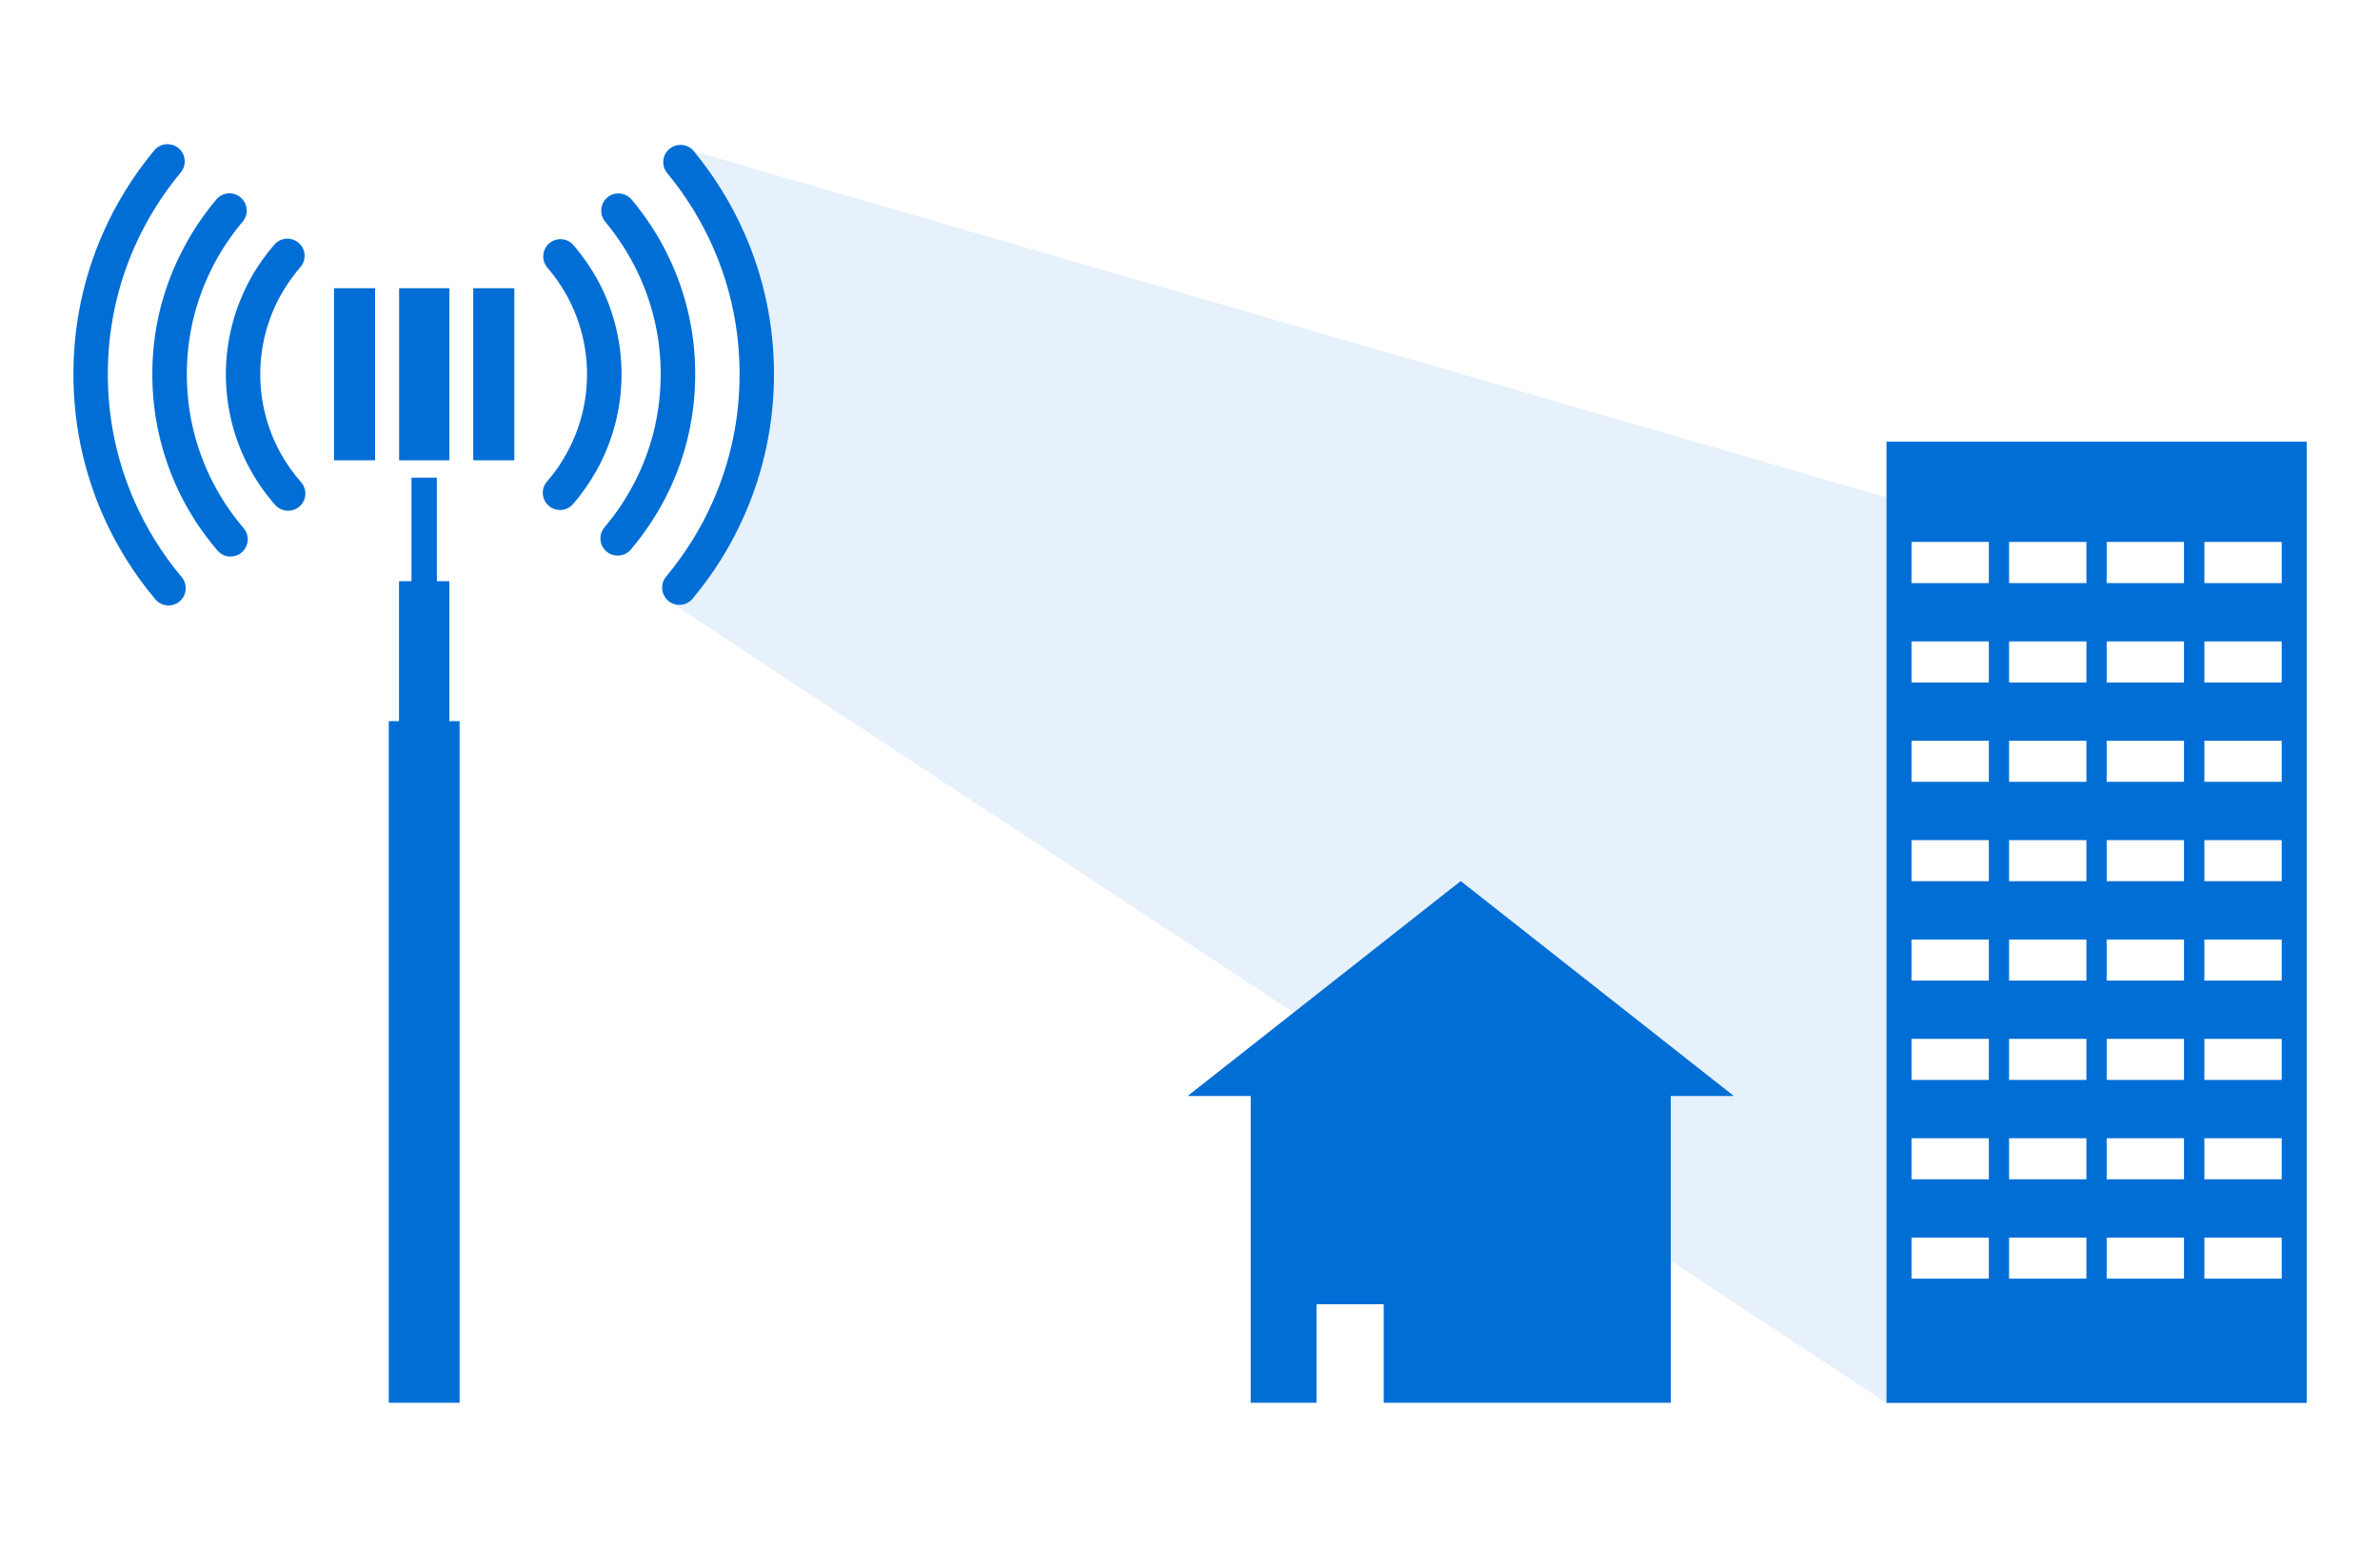
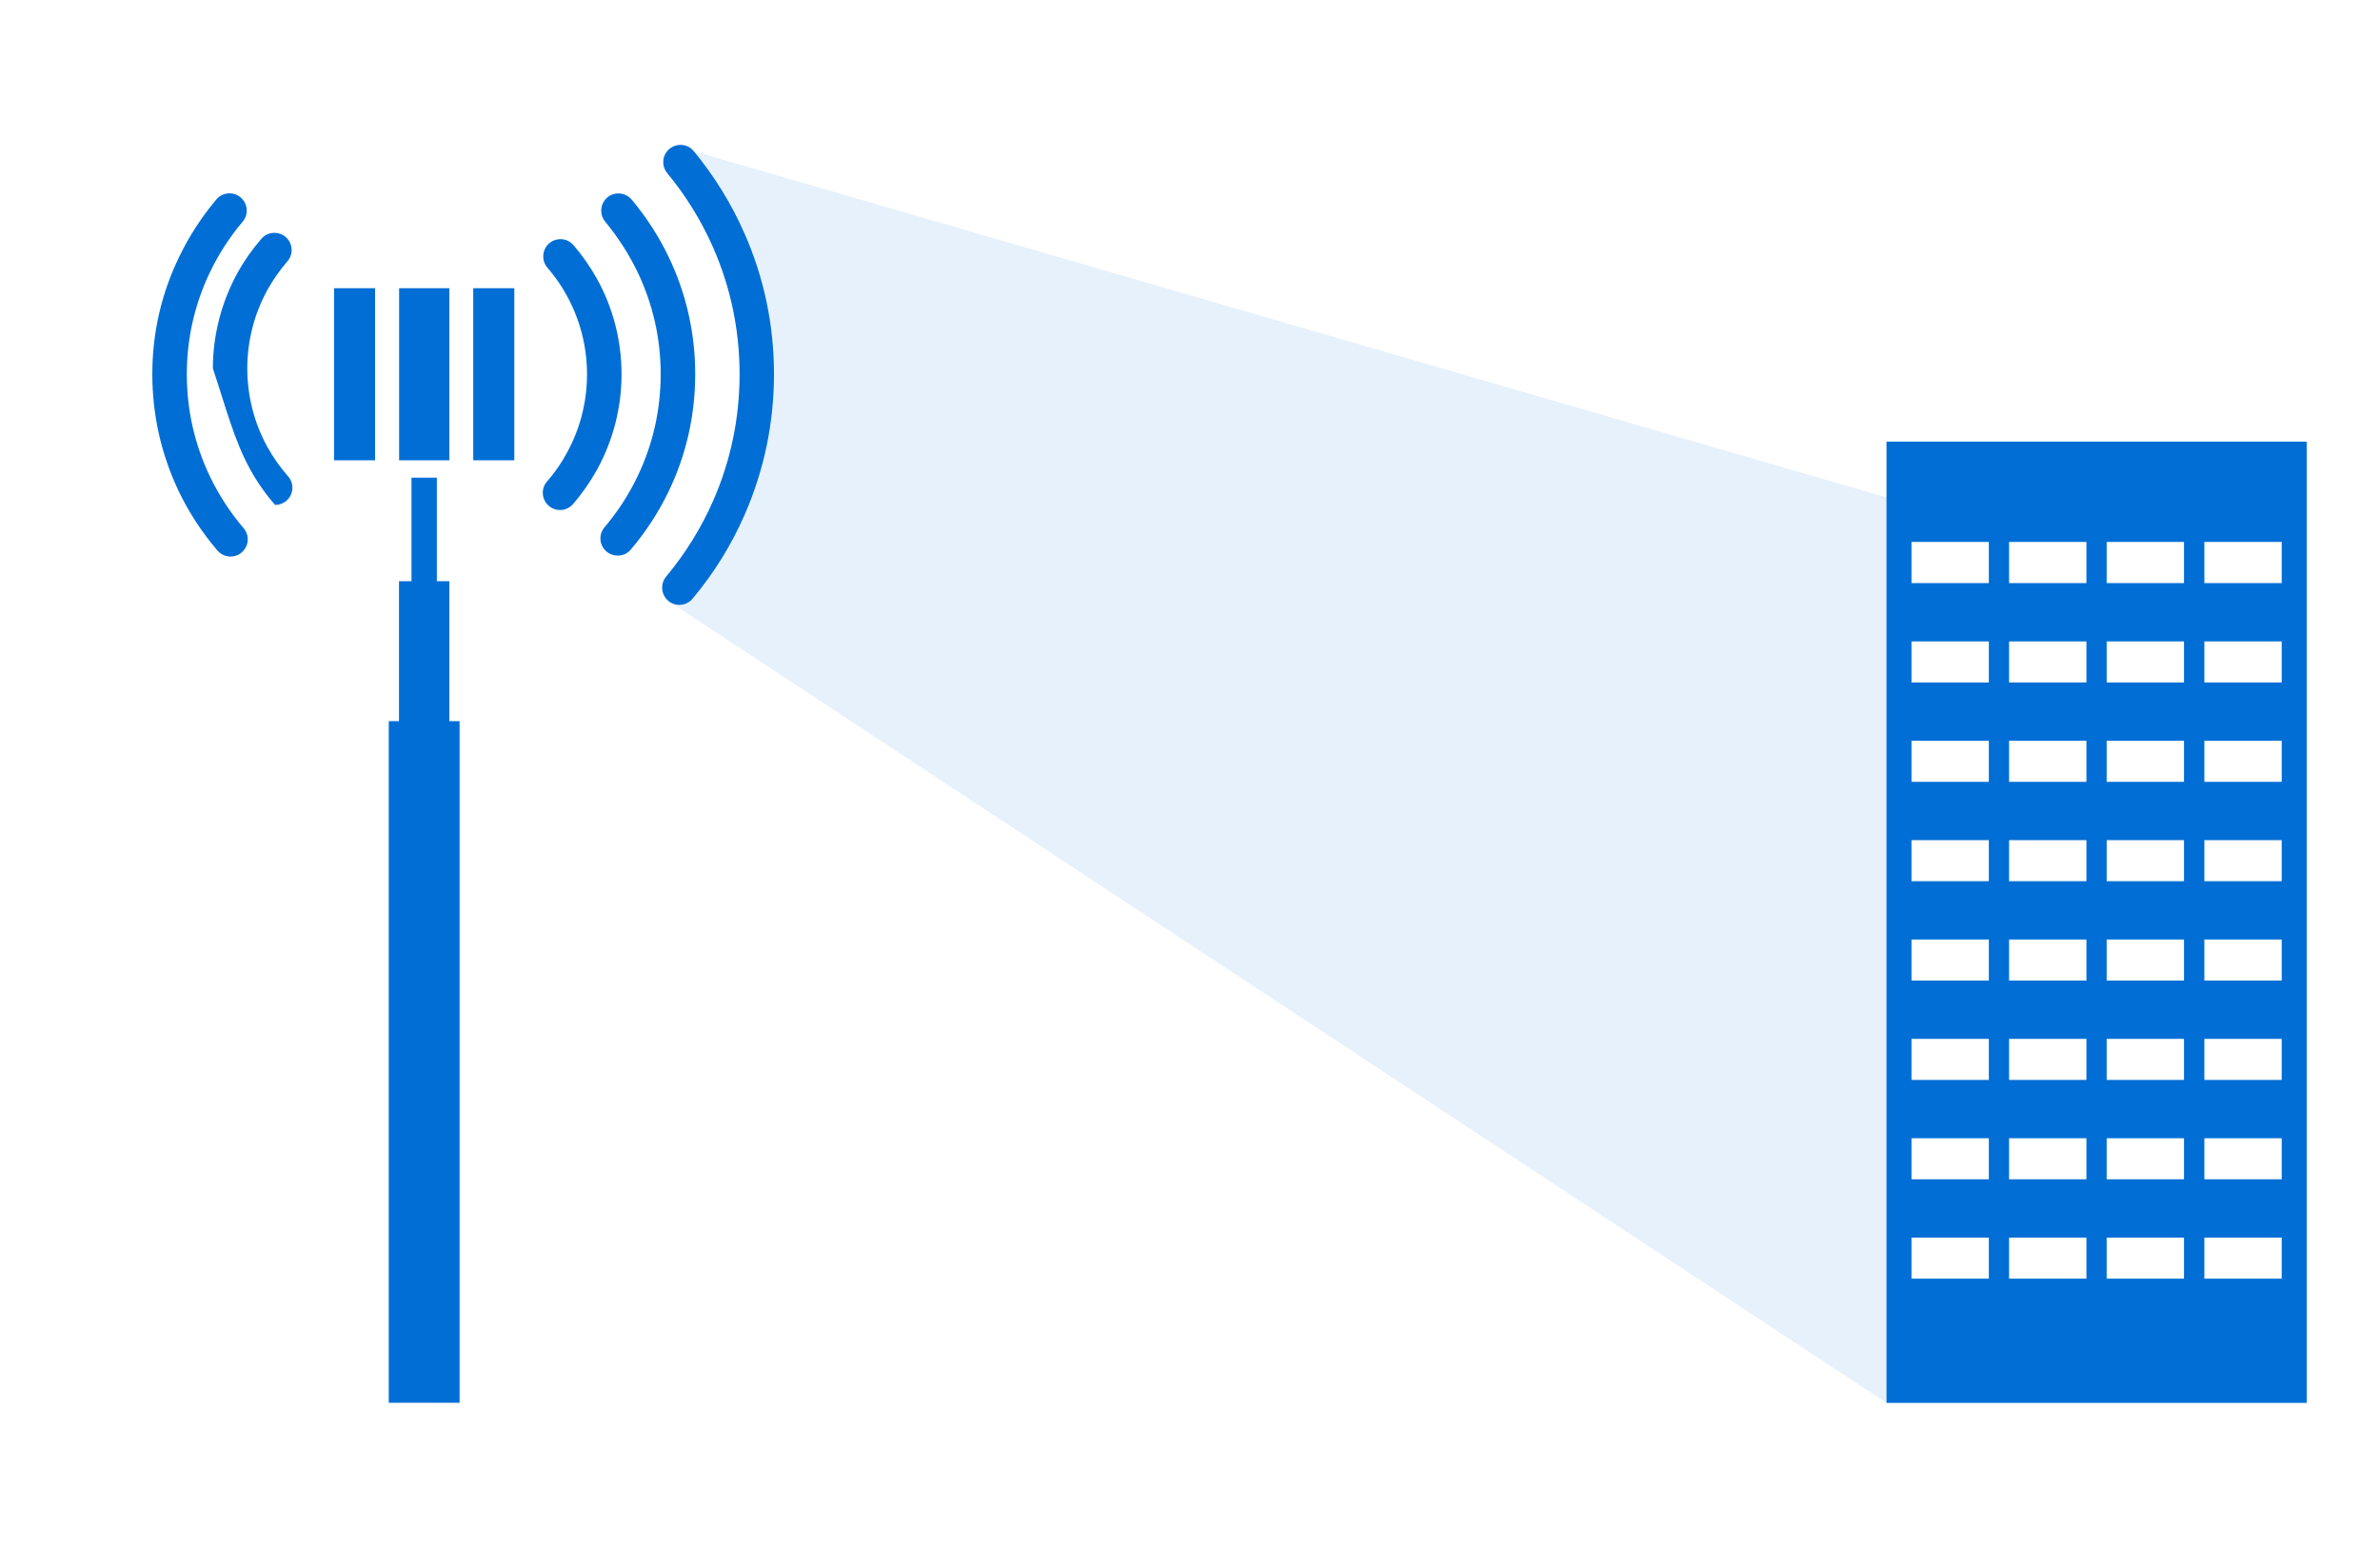
<svg xmlns="http://www.w3.org/2000/svg" id="Calque_1" x="0px" y="0px" viewBox="0 0 200 130" style="enable-background:new 0 0 200 130;" xml:space="preserve">
  <style type="text/css"> .st0{opacity:0.1;fill:#006ED5;} .st1{fill:#006ED5;} </style>
  <g>
    <path class="st0" d="M56.16,50.5l102.37,67.39l1.07-75.78L58.31,12.71c0,0,5.62,12.9,5.53,20.17S56.16,50.5,56.16,50.5z" />
-     <polygon class="st1" points="122.75,74.04 99.8,92.1 145.7,92.1 " />
-     <polygon class="st1" points="105.1,90.11 105.1,117.88 110.63,117.88 110.63,109.6 116.28,109.6 116.28,117.88 140.4,117.88 140.4,90.11 " />
    <path class="st1" d="M158.53,37.11v80.78h35.31V37.11H158.53z M167.13,107.45h-6.5V104h6.5V107.45z M167.13,99.1h-6.5v-3.45h6.5 V99.1z M167.13,90.75h-6.5V87.3h6.5V90.75z M167.13,82.4h-6.5v-3.45h6.5V82.4z M167.13,74.05h-6.5V70.6h6.5V74.05z M167.13,65.7 h-6.5v-3.45h6.5V65.7z M167.13,57.35h-6.5V53.9h6.5V57.35z M167.13,49h-6.5v-3.46h6.5V49z M175.33,107.45h-6.5V104h6.5V107.45z M175.33,99.1h-6.5v-3.45h6.5V99.1z M175.33,90.75h-6.5V87.3h6.5V90.75z M175.33,82.4h-6.5v-3.45h6.5V82.4z M175.33,74.05h-6.5 V70.6h6.5V74.05z M175.33,65.7h-6.5v-3.45h6.5V65.7z M175.33,57.35h-6.5V53.9h6.5V57.35z M175.33,49h-6.5v-3.46h6.5V49z M183.53,107.45h-6.5V104h6.5V107.45z M183.53,99.1h-6.5v-3.45h6.5V99.1z M183.53,90.75h-6.5V87.3h6.5V90.75z M183.53,82.4h-6.5 v-3.45h6.5V82.4z M183.53,74.05h-6.5V70.6h6.5V74.05z M183.53,65.7h-6.5v-3.45h6.5V65.7z M183.53,57.35h-6.5V53.9h6.5V57.35z M183.53,49h-6.5v-3.46h6.5V49z M191.74,107.45h-6.5V104h6.5V107.45z M191.74,99.1h-6.5v-3.45h6.5V99.1z M191.74,90.75h-6.5V87.3 h6.5V90.75z M191.74,82.4h-6.5v-3.45h6.5V82.4z M191.74,74.05h-6.5V70.6h6.5V74.05z M191.74,65.7h-6.5v-3.45h6.5V65.7z M191.74,57.35h-6.5V53.9h6.5V57.35z M191.74,49h-6.5v-3.46h6.5V49z" />
    <rect x="28.07" y="24.22" class="st1" width="3.45" height="14.46" />
    <rect x="33.54" y="24.22" class="st1" width="4.22" height="14.46" />
    <polygon class="st1" points="37.76,48.84 36.71,48.84 36.71,40.14 34.58,40.14 34.58,48.84 33.53,48.84 33.53,60.6 32.67,60.6 32.67,117.88 38.62,117.88 38.62,60.6 37.76,60.6 " />
    <rect x="39.77" y="24.22" class="st1" width="3.45" height="14.46" />
    <path class="st1" d="M53.57,22.85c1.29,2.69,1.95,5.58,1.95,8.59c0,3-0.65,5.88-1.93,8.56c-0.74,1.55-1.68,3-2.79,4.31 c-0.52,0.61-0.44,1.52,0.17,2.04c0.27,0.23,0.6,0.34,0.94,0.34c0.41,0,0.82-0.17,1.1-0.51c1.27-1.5,2.35-3.16,3.2-4.93 c1.47-3.08,2.21-6.38,2.21-9.81c0-3.45-0.75-6.76-2.23-9.85c-0.83-1.73-1.88-3.35-3.11-4.82c-0.52-0.61-1.43-0.69-2.04-0.18 c-0.61,0.51-0.69,1.43-0.18,2.04C51.93,19.93,52.85,21.35,53.57,22.85z" />
    <path class="st1" d="M59.92,20.78c1.48,3.37,2.23,6.96,2.23,10.67c0,3.7-0.75,7.28-2.22,10.63c-1.01,2.3-2.34,4.44-3.95,6.37 c-0.51,0.61-0.43,1.53,0.18,2.04c0.27,0.23,0.6,0.34,0.93,0.34c0.41,0,0.83-0.18,1.11-0.52c1.79-2.14,3.27-4.52,4.38-7.07 c1.63-3.73,2.46-7.7,2.46-11.8c0-4.11-0.83-8.09-2.48-11.83c-1.09-2.48-2.53-4.81-4.26-6.91c-0.51-0.62-1.42-0.7-2.04-0.19 c-0.62,0.51-0.7,1.42-0.19,2.04C57.64,16.45,58.93,18.54,59.92,20.78z" />
    <path class="st1" d="M12.8,31.45c0,3.43,0.75,6.73,2.21,9.81c0.86,1.8,1.96,3.48,3.26,5c0.29,0.33,0.69,0.51,1.1,0.51 c0.33,0,0.67-0.11,0.94-0.35c0.61-0.52,0.68-1.43,0.16-2.04c-1.14-1.33-2.09-2.8-2.84-4.37c-1.28-2.68-1.93-5.56-1.93-8.56 c0-3.01,0.66-5.9,1.95-8.59c0.73-1.52,1.65-2.94,2.74-4.23c0.52-0.61,0.44-1.52-0.17-2.04c-0.61-0.52-1.53-0.44-2.04,0.17 c-1.24,1.48-2.3,3.1-3.13,4.84C13.55,24.69,12.8,28,12.8,31.45z" />
-     <path class="st1" d="M13.05,50.36c0.29,0.34,0.7,0.52,1.11,0.52c0.33,0,0.66-0.11,0.93-0.34c0.61-0.51,0.69-1.43,0.18-2.04 c-1.63-1.94-2.97-4.1-3.99-6.42c-1.47-3.36-2.22-6.94-2.22-10.63c0-3.71,0.75-7.3,2.23-10.67c1-2.26,2.31-4.38,3.9-6.29 c0.51-0.61,0.43-1.53-0.19-2.04c-0.62-0.51-1.53-0.43-2.04,0.19c-1.76,2.12-3.22,4.47-4.32,6.98C7,23.35,6.17,27.33,6.17,31.45 c0,4.1,0.83,8.07,2.46,11.8C9.75,45.81,11.24,48.2,13.05,50.36z" />
-     <path class="st1" d="M21.02,39.44c0.59,1.07,1.29,2.07,2.1,2.99c0.29,0.32,0.69,0.49,1.09,0.49c0.34,0,0.68-0.12,0.96-0.36 c0.6-0.53,0.66-1.44,0.13-2.04c-0.67-0.76-1.25-1.59-1.74-2.47c-1.11-2.01-1.69-4.29-1.69-6.6c0-2.32,0.59-4.61,1.71-6.63 c0.47-0.84,1.03-1.64,1.66-2.37c0.53-0.6,0.46-1.52-0.14-2.04c-0.6-0.52-1.52-0.46-2.04,0.14c-0.77,0.89-1.45,1.85-2.01,2.87 c-1.35,2.45-2.07,5.22-2.07,8.03C18.98,34.24,19.68,37.01,21.02,39.44z" />
+     <path class="st1" d="M21.02,39.44c0.59,1.07,1.29,2.07,2.1,2.99c0.34,0,0.68-0.12,0.96-0.36 c0.6-0.53,0.66-1.44,0.13-2.04c-0.67-0.76-1.25-1.59-1.74-2.47c-1.11-2.01-1.69-4.29-1.69-6.6c0-2.32,0.59-4.61,1.71-6.63 c0.47-0.84,1.03-1.64,1.66-2.37c0.53-0.6,0.46-1.52-0.14-2.04c-0.6-0.52-1.52-0.46-2.04,0.14c-0.77,0.89-1.45,1.85-2.01,2.87 c-1.35,2.45-2.07,5.22-2.07,8.03C18.98,34.24,19.68,37.01,21.02,39.44z" />
    <path class="st1" d="M45.97,40.46c-0.53,0.6-0.46,1.52,0.14,2.04c0.27,0.24,0.61,0.36,0.95,0.36c0.4,0,0.81-0.17,1.09-0.5 c0.78-0.9,1.46-1.88,2.03-2.91c1.34-2.44,2.05-5.2,2.05-8c0-2.81-0.71-5.59-2.07-8.03c-0.56-1-1.22-1.95-1.97-2.82 c-0.52-0.61-1.44-0.67-2.04-0.15c-0.6,0.52-0.67,1.44-0.15,2.04c0.62,0.72,1.17,1.5,1.62,2.33c1.12,2.02,1.71,4.31,1.71,6.63 c0,2.31-0.58,4.59-1.69,6.6C47.18,38.91,46.62,39.72,45.97,40.46z" />
  </g>
</svg>